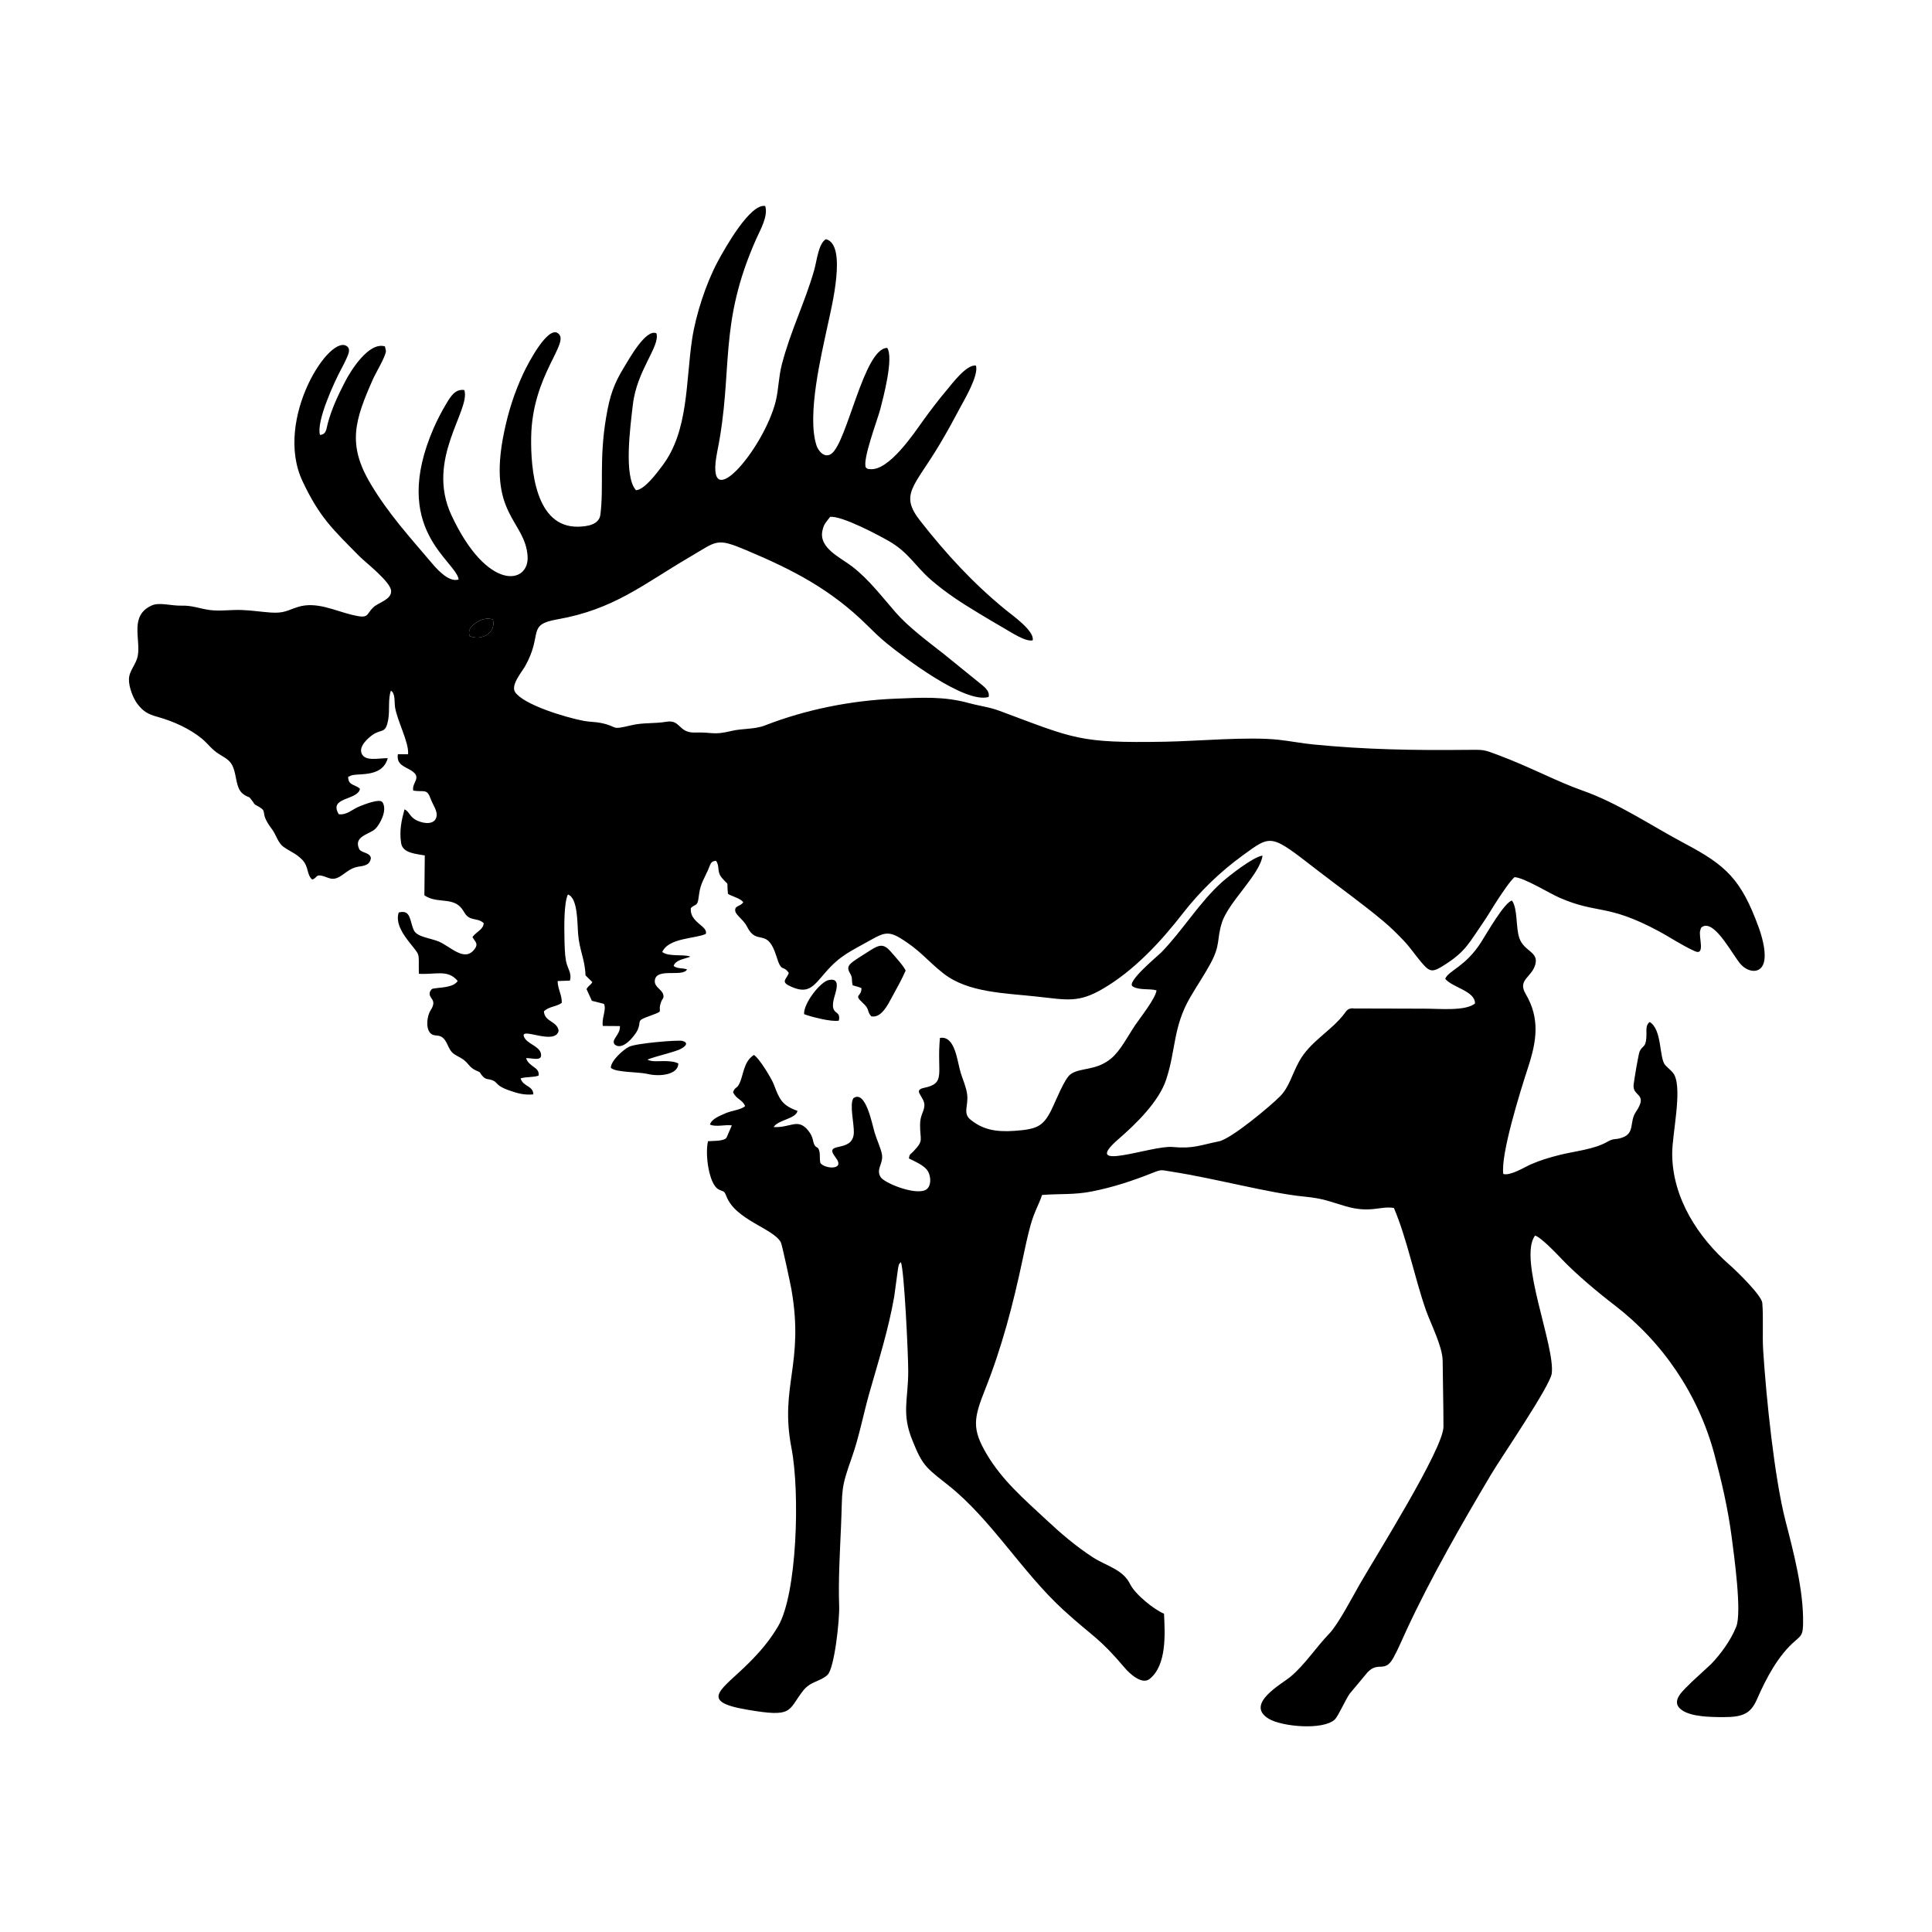
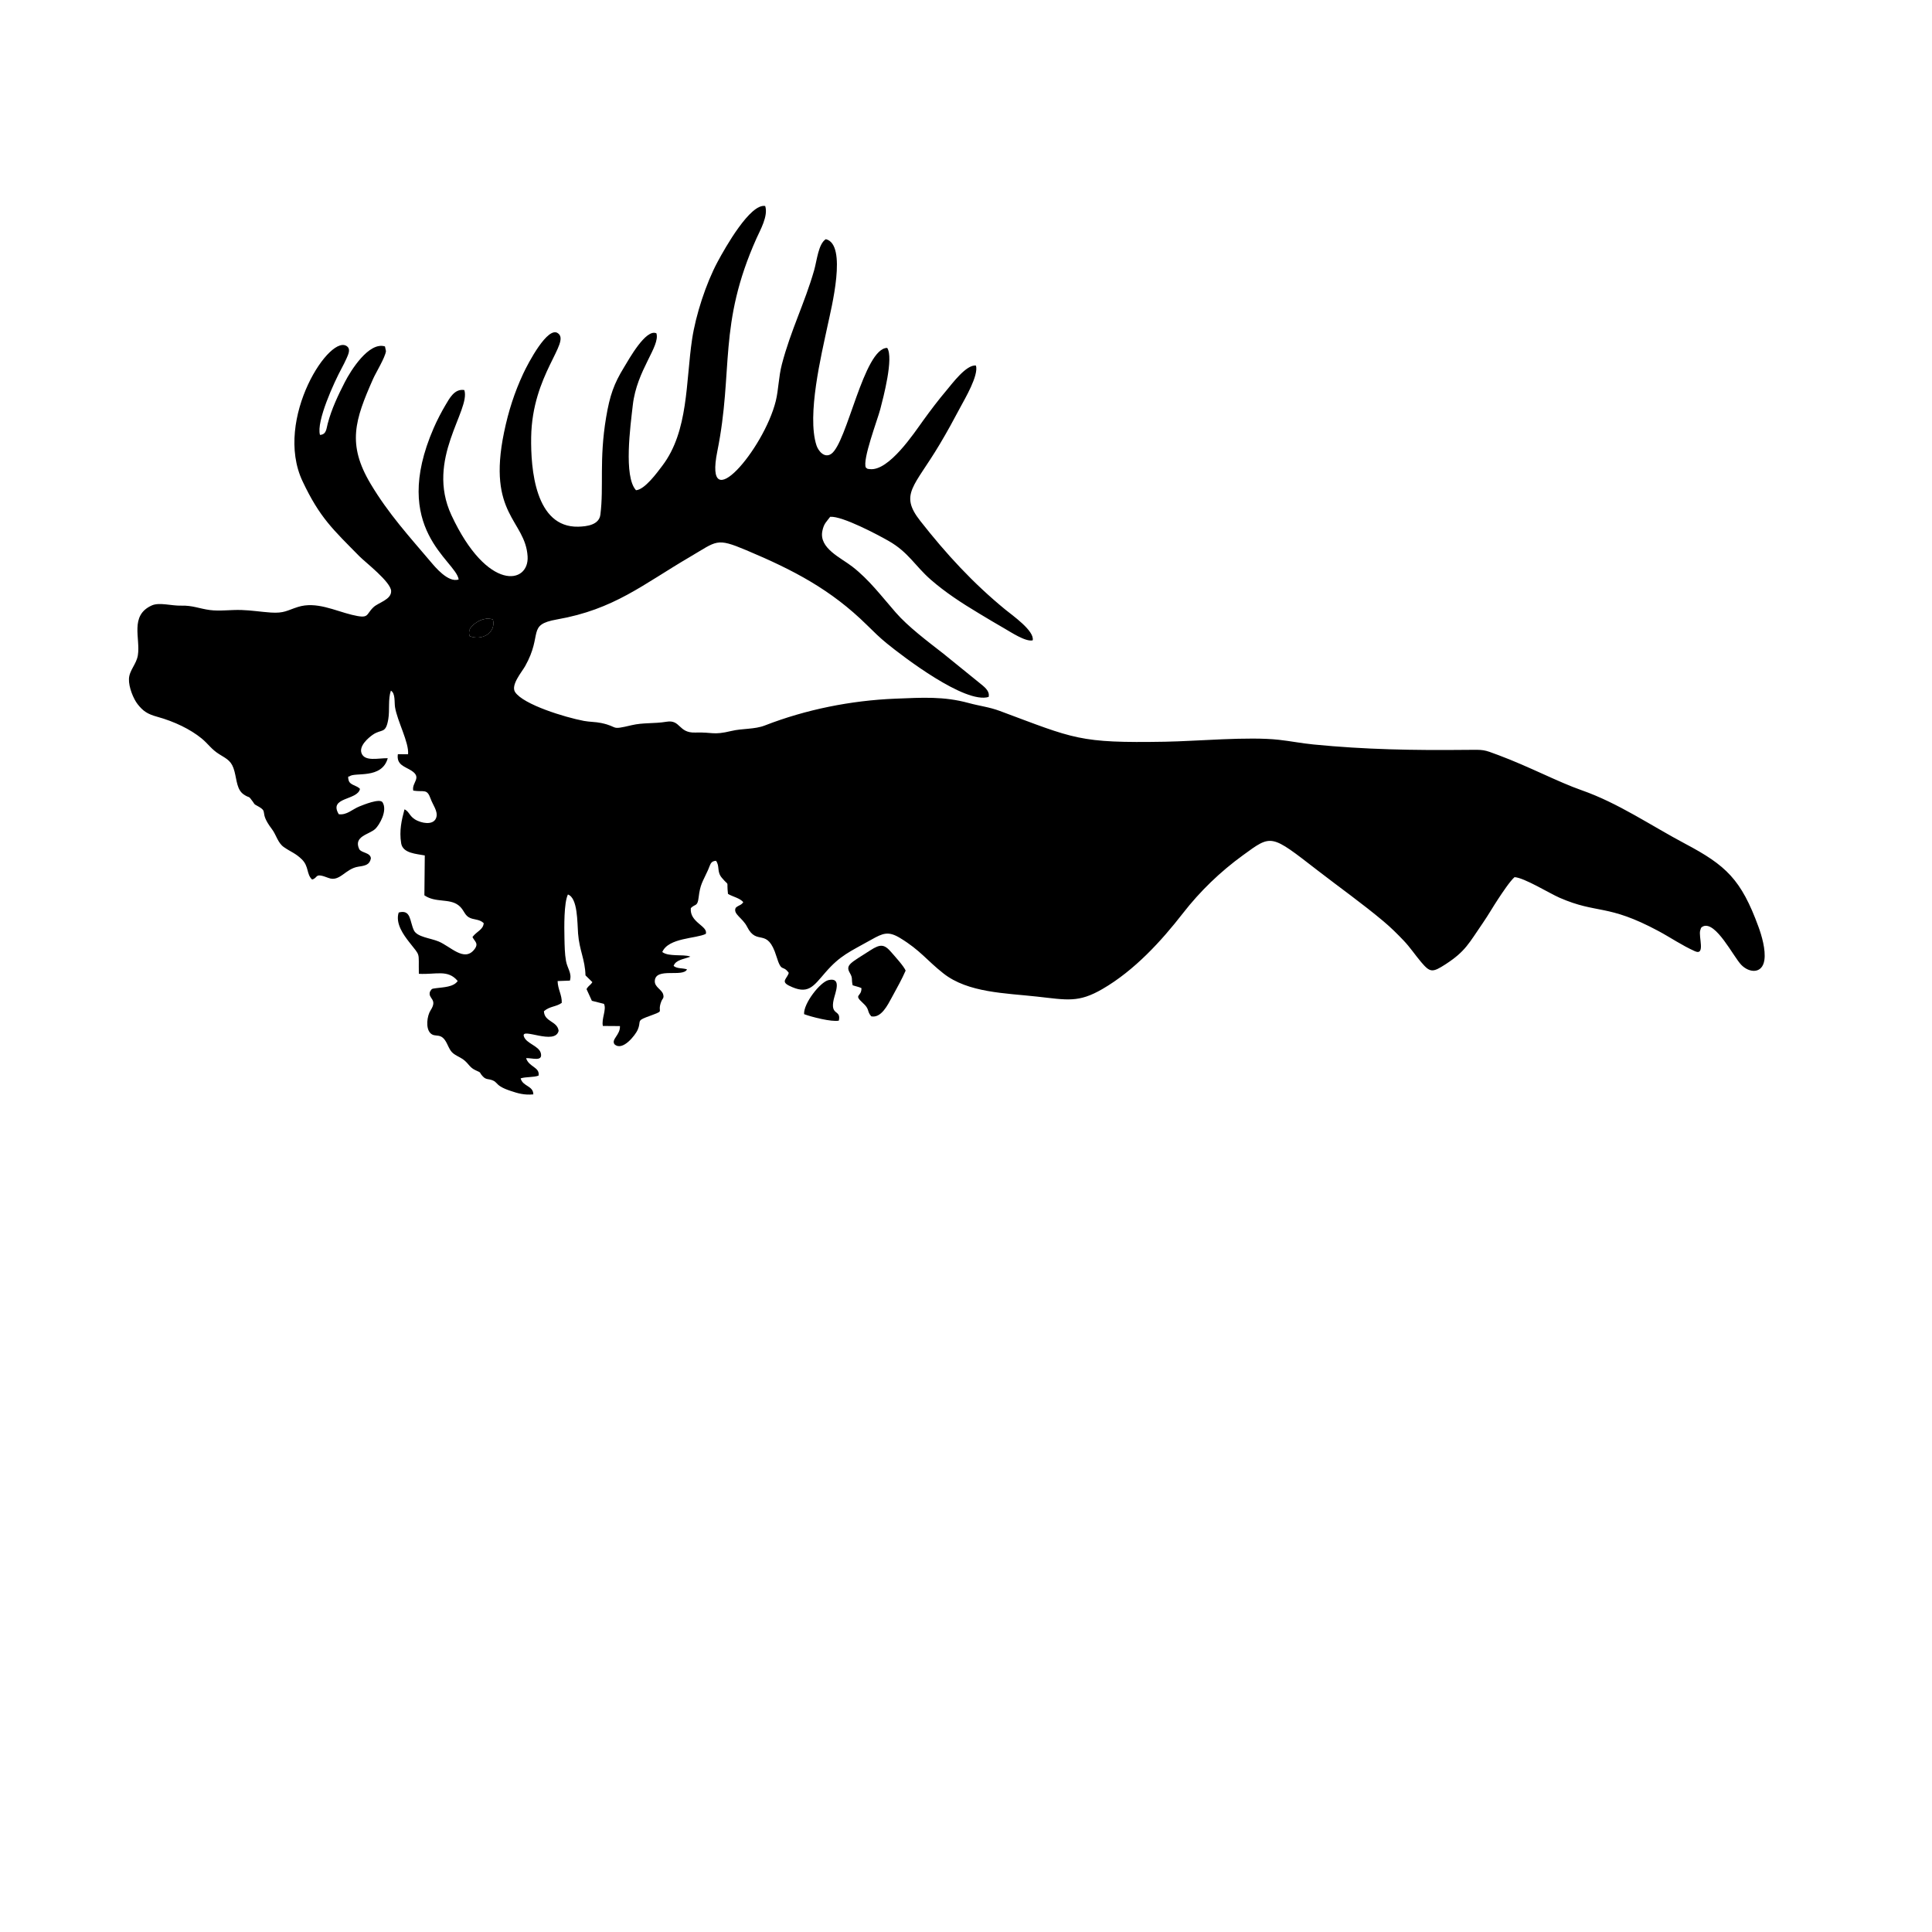
<svg xmlns="http://www.w3.org/2000/svg" width="1500" height="1500" viewBox="0 0 1500 1500">
  <svg x="100.0" y="159.823" width="1300" height="1180.354" viewBox="0 0 553.05 502.15">
    &gt;    <path class="cls-1" d="M230.2,11.02c-2.44,1.58-2.89,6.93-3.84,10.28-3.09,10.78-7.72,19.8-10.65,31.03-1.09,4.16-1.09,8.38-2.02,12.15-3.96,15.96-23.87,39.26-19.31,16.62,5.42-26.88.14-41.74,12.96-70.4,1.16-2.6,3.93-7.37,2.86-10.65-4.93-.91-13.2,13.74-15.72,18.43-3.86,7.2-7.22,17.58-8.42,25.53-2.13,14.14-1.13,30.36-9.84,41.83-1.74,2.3-5.79,7.88-8.69,8.09-4.16-4.52-1.84-21.26-1.06-28.13,1.32-11.62,9.09-19.38,7.8-23.7-3.47-1.64-9.12,8.65-10.69,11.21-3.34,5.46-4.69,9.22-5.93,16.59-2.35,14.02-.71,22.82-1.89,32.1-.43,3.4-4.47,3.9-7.32,3.97-14.2.31-15.71-19.04-15.54-29.59.32-20.66,13.09-31.26,8.86-34.29-3.34-2.54-9.85,9.81-11.52,13.41-2.84,6.12-4.81,12.14-6.3,19.32-5.63,27.21,7.01,28.96,7.78,40.93.59,9.23-13.28,11.88-25.15-13.56-8.66-18.56,6.44-34.72,4.25-41.35-3.28-.54-4.95,2.85-6.22,4.96-1.25,2.08-2.84,5.14-3.89,7.57-14.57,33.47,7.33,43.76,8.24,50.02-3.42,1.25-7.91-4.27-9.11-5.68-7.15-8.44-14.05-15.97-19.97-25.89-7.83-13.13-5.2-21.07.81-34.65.9-2.04,4.02-7.11,4.26-9.19l-.33-1.55c-5.33-1.65-11.33,8.04-13.23,11.74-2.24,4.37-4.4,8.89-5.69,13.8-.46,1.75-.43,3.55-2.54,3.69-1.3-4.42,4.69-17.47,7.14-21.99.58-1.06,1.14-2.21,1.65-3.33.57-1.26,1.25-2.83.38-3.72-5.34-5.46-24.67,23.74-14.92,44.37,5.69,12.04,10.03,15.88,18.79,24.78,1.94,1.97,10.39,8.45,10.46,11.47.06,2.86-4.2,3.77-5.85,5.34-2.65,2.52-1.22,3.93-7.12,2.5-5.62-1.36-11.79-4.51-17.83-2.59-3.55,1.12-4.51,2.14-8.96,1.84-3.35-.23-6.26-.73-9.66-.84-3.51-.12-7.22.44-10.46.01-3.41-.45-5.74-1.56-9.43-1.45-3.22.1-7.23-1.19-9.74-.07-7.42,3.32-3.69,10.91-4.61,16.47-.49,3-2.83,4.94-2.94,7.81-.11,2.75,1.51,6.62,2.85,8.32,1.83,2.34,3.29,3.29,6.51,4.18,5.65,1.56,10.93,4.12,14.65,7.16,2.14,1.75,3.25,3.63,5.86,5.23,2.68,1.65,4.13,2.27,5,5.7.79,3.06.8,6.06,3.09,7.6,2.04,1.37,1.33.05,2.98,2.38.6.86.33.74,1.39,1.32,4.17,2.26.27,1.63,4.88,7.7,1.47,1.93,1.93,4.56,3.98,5.97,2.37,1.64,3.84,2,5.91,4.03,2.4,2.35,1.48,4.9,3.39,6.66,2.15-.55.59-2.39,5.39-.53,3.78,1.47,5.55-3.08,9.94-3.72,2.29-.33,3.7-.63,4.09-2.75-.17-1.95-3.11-1.74-3.85-3.03-2-4.29,3.28-4.8,5.3-6.69,1.32-1.23,4.18-6.05,2.37-8.83-1.03-1.3-6.34.91-7.54,1.38-2.44.96-4.21,2.97-6.89,2.6-3.48-5.75,6.23-4.49,7.01-8.37-1.08-1.21-3.35-1.17-3.76-2.87-.41-1.71.18-1.09.3-1.25,1.56-1.51,10.68,1.07,12.63-6.01-3.1-.05-7.56,1.19-8.65-1.62-.94-2.43,2.28-5.13,3.66-6.1,2.97-2.09,4.32-.13,5.17-5.19.51-3.05-.12-6.55.85-9.4,1.53.86,1.12,3.8,1.37,5.42.72,4.59,4.69,11.77,4.31,15.59l-3.37-.02c-.52,3.55,2.31,4.04,4.46,5.42,3.68,2.35,0,3.96.63,6.61,3.63.55,4.51-.77,5.74,2.7.72,2.03,2.41,4.05,1.9,6.03-.63,2.45-3.75,2.3-6.15,1.26-2.86-1.24-2.6-2.98-4.39-3.81-.95,3.52-1.78,7.02-1.1,11.21.54,3.36,5.1,3.48,7.8,4.02l-.13,13.17c3.68,2.55,8.18.93,11.25,3.28,1.76,1.35,1.88,3,3.33,3.92,1.64,1.03,3.44.5,5.01,1.98-.14,2.18-2.3,2.7-3.71,4.59.69,1.48,2.24,2.1.55,4.19-3.34,4.1-7.77-1.07-11.77-2.73-2.74-1.13-7.08-1.44-8.14-3.69-1.42-3.02-.89-6.97-5.01-5.86-1.19,3.67,1.75,7.55,3.43,9.72,3.93,5.06,3.08,2.93,3.23,10.52,5.57.34,9.59-1.56,12.83,2.38-1.35,2.01-4.74,2.05-7.12,2.37-1.59.21-1.37.17-2.02,1.12-.83,2.44,2.67,2.36.19,6.19-1.17,1.8-1.69,5.84-.11,7.5,1.69,1.78,3.6-.57,5.57,3.61,1.33,2.81,1.53,3.02,4.29,4.49,2.72,1.43,2.77,3.14,5.04,4.17,2.36,1.06.98.48,2.48,2.08,1.11,1.18,1.76.67,3.29,1.32,1.21.51,1.16,1.14,2.56,2.01.97.6,1.98.99,3.22,1.41,2.51.86,4.65,1.46,7.59,1.18,0-2.9-3.48-2.56-4.19-5.29,1.8-.57,4.34-.28,5.93-.92.44-2.84-3.17-2.76-4.13-5.75,1.95-.15,5.54,1.29,4.88-1.6-.58-2.52-4.94-3.2-5.64-5.69-.82-2.92,10.36,3.13,11.51-1.75-.45-3.28-4.73-2.89-4.86-6.47,1.98-1.71,4.04-1.41,5.89-2.76.1-2.62-1.3-4.44-1.37-7.2l4.06-.15c.73-2.45-.85-4.01-1.29-6.5-.42-2.33-.46-5.09-.51-7.51-.08-3.69-.2-11.62,1.14-14.43,3.29,1.13,3.08,9.32,3.36,12.91.45,5.65,2.29,8.46,2.45,13.8l2.27,2.24c-.81,1.24-1.13.94-1.93,2.29l1.77,3.87,3.99,1.01c.93,1.84-.89,4.96-.36,7.3l5.64.04c.14,2.95-2.94,4.34-1.81,6,2.68,2.5,6.93-3.09,7.66-4.74,1.2-2.71-.35-2.98,2.73-4.14,7.07-2.65,3.43-.99,5.07-5.24.4-1.04.98-1.03.63-2.35-.44-1.62-2.85-2.39-2.77-4.41.19-4.64,9.28-1.1,10.65-3.85-1.6-.52-3.27-.16-4.43-1.14.64-2.03,3.53-2.26,5.53-3.06-1.14-.52-3.34-.39-4.88-.49-1.47-.09-3.21-.15-4.4-1.04,2.05-4.77,11.2-4.39,14.39-6,.79-2.61-5.44-3.76-4.96-8.51,1.48-1.49,2.2-.41,2.57-3.46.54-4.54,1.3-5.09,3.11-9.12.86-1.92.78-2.89,2.63-3.05,1.34,1.8.18,3.55,1.94,5.63,2.72,3.22,1.46.32,2.02,5.3,1.38.89,4.09,1.42,5.05,2.77-.78,1.11-1.46.87-2.5,1.84-.97,2.06,2.28,3.31,3.76,6.25,3.31,6.61,6.63-.16,9.71,9.83,1.72,5.58,1.99,2.53,4.06,5.4-.5,1.88-2.73,2.81.05,4.21,6.36,3.19,7.98.33,12.07-4.37,4.89-5.62,7.93-6.75,15.17-10.81,3.8-2.13,5.58-2.91,9.49-.53,6.71,4.08,8.83,7.39,14.3,11.69,8.14,6.41,20.46,6.49,30.98,7.66,9.94,1.1,13.63,2.09,21.56-2.52,10.61-6.16,19.47-15.88,26.57-25.02,5.66-7.28,12.31-13.7,19.83-19.16,9.53-6.93,9.07-7.05,24.59,4.97,7.26,5.62,14.81,10.97,21.78,16.82,2.57,2.16,4.44,4.04,6.66,6.35,2.16,2.25,3.8,4.76,5.83,7.16,2.96,3.49,3.72,3.52,8.09.69,6.62-4.3,7.68-6.95,12.32-13.67,1.78-2.58,3.37-5.39,5.06-7.93,1.27-1.91,3.84-5.82,5.37-7.15,3.18.17,11.5,5.33,14.87,6.8,12.58,5.49,15.62,1.88,32.61,10.97,4.1,2.2,7.87,4.81,12.09,6.69,3.54,1.58,1.17-4.79,1.75-6.84.39-1.35.38-.93.98-1.38,4.21-1.76,9.98,10.04,12.59,12.73,2.65,2.73,6.96,3.02,7.63-1.59.5-3.39-.9-8.12-1.94-10.96-5.72-15.67-10.74-20.31-24.19-27.44-11.45-6.07-22.04-13.42-34.29-17.71-7.74-2.71-17.15-7.73-27.41-11.57-5.05-1.89-4.63-1.81-10.75-1.74-17.31.18-33.28-.1-50.32-1.78-4.09-.4-7.51-1.11-11.41-1.54-10.16-1.14-26.98.45-37.66.63-28.49.49-29.71-.92-54.55-10.16-3.54-1.32-6.54-1.6-10.36-2.64-8.21-2.23-15.12-1.78-24.15-1.42-14.71.59-29.6,3.6-43.08,8.84-3.46,1.35-7.37.93-11.14,1.84-6.11,1.47-6.05.32-11.92.51-5.56.18-4.77-4.36-9.45-3.57-4.13.69-7.66.23-11.51,1.14-7.41,1.76-4.02.55-10.06-.72-1.89-.4-3.84-.34-5.74-.7-6.27-1.19-19.91-5.38-22.68-9.48-1.56-2.31,2.19-6.65,3.28-8.58,6.01-10.67.4-13.66,10.53-15.45,18.93-3.33,28.35-11.55,43.94-20.67,8.99-5.26,8.58-6.41,18.59-2.2,15.62,6.57,28,13.03,39.87,24.74,2.18,2.15,4.23,4.17,6.55,6.05,5.41,4.4,25.84,20.06,33.62,17.68.52-2.09-1.79-3.59-2.85-4.5l-12.03-9.75c-5.43-4.23-11.74-8.98-15.8-13.64-4.75-5.44-8.76-10.81-14.31-15.13-3.85-3-11.11-6.1-9.92-11.83.51-2.46,1.33-2.96,2.58-4.65,4-.33,15.95,6.06,19.3,7.97,6.57,3.74,8.74,8.28,13.94,12.81,4.72,4.11,9.98,7.58,15.98,11.17,2.7,1.61,5.59,3.38,8.4,4.97,1.98,1.12,6.93,4.45,9.27,3.88.65-3.13-6.71-8.24-9.09-10.19-10.64-8.73-19.41-18.25-28.06-29.27-6.97-8.88-1.97-11.19,6.42-25.27,2.43-4.07,4.58-8,6.84-12.27,1.43-2.7,6.08-10.46,5.15-13.75-3.15-.47-8.02,6.17-9.66,8.1-2.7,3.18-5.36,6.7-7.84,10.13-2.88,3.99-11.25,16.67-17.53,15.97-1.08-.12-.7-.05-1.35-.53-1.17-2.61,3.83-15.67,4.77-19.25,1-3.83,4.49-17.01,2.29-20.26-7.75.09-13.24,31.51-18.52,35.03-2.29,1.52-4.29-1.11-4.85-2.86-3.23-9.99,1.67-30.03,3.64-39.34,1.27-5.99,6.64-26.99-.53-28.74M112.51,142.08c-.52-2.45.83-3.44,2.33-4.48,1.51-1.04,3.56-1.62,5.42-.98,1.15,4.55-3.87,7.16-7.75,5.46Z" />
-     <path class="cls-1" d="M404.5,265.04c-1.9,0-2.21.73-2.99,1.76-4.43,5.86-11.4,9.19-15.03,15.93-2.37,4.38-3.2,8.31-6.21,11.38-2.99,3.05-16.08,14.05-20.2,14.88-6.1,1.22-8.54,2.52-15.29,1.87-6.87-.66-31.08,8.81-17.77-2.72,5.62-4.87,13.2-12.22,15.62-19.52,3.27-9.84,2.22-17.35,7.96-27.22,2.16-3.72,4.58-7.25,6.6-10.97,3.55-6.52,2.03-7.91,3.87-13.7,2.18-6.85,12.58-15.86,13.41-22.13-3.29.52-11.24,6.85-13.39,8.76-7.32,6.51-13.14,16.15-20.01,23.18-1.16,1.19-11.78,9.92-9.48,11.27.05.03.17.12.24.16,2.17,1.14,5.32.51,7.63,1.15-.35,2.76-5.52,9.18-7.11,11.57-2.53,3.81-4.84,8.39-7.84,10.89-5.1,4.26-10.24,2.91-13.46,5.26-2.06,1.5-4.93,9.02-6.41,11.95-2.69,5.32-4.78,6.2-12,6.73-6.47.48-10.69-.51-14.6-3.67-2.66-2.15-.67-4.6-1.13-8.35-.29-2.38-1.46-4.96-2.14-7.16-1.17-3.77-1.78-12.35-6.85-11.51-1.12,11.68,2.14,14.97-5.2,16.48-4.1.84.33,2.96.05,6.01-.19,2.07-1.38,3-1.41,6.13-.07,5.34,1.42,5.11-2.34,8.99-1.01,1.04-1.09.63-1.36,2.2,2.11,1.03,4.55,2.12,5.86,3.63,1.5,1.72,1.87,5.91-.6,6.89-3.8,1.5-13.38-2.45-14.57-4.33-1.71-2.69,1-4.44.39-7.65-.36-1.9-1.77-4.97-2.41-7.14-.88-3-2.96-14.09-6.98-11.32-1.38,2.03.25,8.51.13,11.45-.29,7-10.41,2.52-6.02,8.15,3.47,4.46-3.97,3.73-5.05,1.76-.29-1.46-.02-2.54-.3-3.73-.41-1.75-.88-1.05-1.49-1.95-.86-1.26-.3-2.62-2.22-4.99-3.47-4.25-5.8-.81-11.41-1.14,1.52-2.44,7.37-2.68,7.88-5.34-5.14-1.83-5.98-3.88-7.77-8.61-.82-2.18-4.95-8.9-6.63-9.86-3.57,2.27-3.38,6.85-4.91,9.68-.85,1.58-1.3.8-1.97,2.61,1.07,2.42,3.08,2.38,3.97,4.59-1.03,1.16-4.66,1.55-6.53,2.41-1.71.79-4.53,1.78-5.07,3.7,1.94.9,4.97-.05,7.22.27l-1.63,3.78c-.03.07-.13.33-.15.27-.02-.06-.1.19-.16.27-1.35.92-3.98.77-5.94.91-1.05,4.68.43,14.14,3.38,15.84,1.72.99,1.89.23,2.68,2.29,3.04,7.94,15.47,10.62,18,15.25.42.76,3.19,13.8,3.5,15.56,4.31,24.64-3.95,31.94.02,52.42,2.86,14.78,1.85,48.37-4.47,58.95-2.91,4.88-6.01,8.4-9.5,11.91-8.77,8.82-17.15,12.71-.83,15.52,15.53,2.68,13.47.44,18.58-6.17,2.55-3.29,5.62-2.99,8.1-5.28,2.33-2.16,4.04-18.33,3.87-22.77-.31-8.27.25-17.88.61-26.21.55-12.69-.27-12.03,3.67-23.13,2.27-6.4,3.83-14.46,5.7-21.04,2.98-10.47,6.35-21.07,8.21-31.88l1.25-9.17c.31-1.45.14-1.32.94-2.15,1.1,2.44,2.43,30.3,2.43,35.98,0,9.66-2.32,14.02,1.51,23.22,1.43,3.45,2.58,6.25,4.77,8.6,1.77,1.9,4.66,4.08,7.03,5.96,14.09,11.19,24.4,28.76,37.97,41.15,10.21,9.32,11.4,8.69,20.44,19.33.96,1.13,5.32,5.61,8.03,3.42,5.66-4.57,5.07-14.78,4.74-21.53-3.21-1.34-9.52-6.32-11.23-9.83-2.37-4.85-7.85-5.93-12.23-8.77-5.66-3.67-10.58-7.9-15.46-12.45-7.17-6.7-14.49-12.93-19.64-21.64-4.95-8.36-4.34-11.82-.52-21.42,5.53-13.89,9.22-28.01,12.4-43.03.79-3.71,1.6-7.63,2.59-11.17,1.33-4.78,2.79-6.82,3.8-10,5.94-.47,10.56,0,16.43-1.16,7.06-1.39,13.36-3.48,19.88-6.06,3.31-1.31,2.82-1.05,6.62-.46,14.36,2.23,32.17,7.09,43.47,8.19,6.75.66,8.31,1.6,13.9,3.22,8.25,2.39,11.37-.19,15.92.56,4.41,10.39,6.83,23.07,10.58,33.76,1.59,4.52,5.47,11.98,5.52,16.68.07,7.28.26,14.54.27,21.8.01,7.24-22.25,42.62-27.7,52.12-2.39,4.16-7.11,13.25-10.08,16.3-4.25,4.37-7.88,10.06-12.66,14.1-2.97,2.5-15.24,9.06-7.32,13.93,4.33,2.65,18.07,3.9,21.88.25,1.12-1.08,3.44-6.4,4.89-8.48l5.91-7.09c3.63-3.8,5.66.44,8.55-4.82,1.61-2.92,2.92-6.1,4.3-9.07,8.02-17.32,18.4-35.37,27.99-51.52,3.26-5.49,19.45-29.11,20-33.28,1.19-9.03-11.19-38.03-5.51-45.55,1.86.44,7.2,6.05,8.77,7.71,4.79,5.04,11.92,11,17.55,15.32,15.77,12.11,27.61,29.34,32.93,49.28,2.34,8.76,4.47,17.84,5.69,27.23.8,6.16,3.42,24.9,1.51,29.64-1.83,4.55-5.11,9.01-8.3,12.34l-6.37,5.87c-2.42,2.56-7.57,6.34-3.23,9.37,3.1,2.16,9.26,2.28,13.76,2.28,6.32,0,8.91-1.16,10.96-5.83,3.11-7.09,7.04-14.57,12.71-19.4,2.09-1.78,2.48-2.17,2.55-5.7.2-10.87-3.16-23.61-5.79-33.81-3.7-14.33-6.39-40.9-7.38-56.18-.33-5.08.11-10.9-.3-15.87-.2-2.46-8.28-10.37-10.85-12.62-10.16-8.88-18.9-21.95-18.91-36.72,0-6.5,3.27-20.5.79-25.83-.58-1.26-2.16-2.36-3.09-3.4-2.06-2.29-.96-11.77-5.15-14.24-1.52,1.26-.9,2.81-1.1,5.27-.26,3.26-1.13,2.34-2.17,4.36-.41.79-1.81,9.28-2.02,11.03-.51,4.11,5.01,2.72.73,9.07-2.22,3.29-.2,6.97-4.51,8.46-2.55.89-2.5,0-5.06,1.46-4.21,2.41-10.68,3.05-15.3,4.19-3.56.88-6.81,1.86-9.81,3.19-2.08.92-6.81,3.87-9.1,3.17-.9-6.48,5.61-27.32,8.14-35.06,2.88-8.78,4.06-16.24-.74-24.39-2.75-4.67,1.83-5.37,3.12-9.55,1.37-4.46-3.64-4.35-5.23-8.95-1.19-3.42-.49-9.71-2.43-12.36-2.5.61-8.26,10.73-10.19,13.76-5.23,8.2-10.82,9.36-11.85,12.1,2.34,2.86,9.98,4.05,9.83,8.16-3.29,2.58-11.66,1.67-16.84,1.69l-23.32-.06Z" />
    <path class="cls-1" d="M256.58,252.58c-.61-1.49-3.54-4.66-4.69-6.01-2.31-2.69-3.58-2.86-6.96-.68-6.49,4.19-8.34,4.79-6.76,7.5,1.06,1.82.42,1.9.92,4.07.81.26,2.18.55,2.9.92.08,2.99-2.77,1.98.45,4.89,2.42,2.19,1.24,2.66,2.79,4.43,3.28.68,5.44-3.76,6.82-6.29,1.71-3.15,3.27-5.91,4.55-8.84" />
-     <path class="cls-1" d="M171.29,281.98c3.15-1.2,6.95-1.95,10.24-3.17,1.23-.46,4.22-2.2,1.29-3-1.31-.35-15.23.74-17.65,1.97-1.84.94-5.93,4.54-5.96,6.91,1.55,1.61,9.06,1.29,12.31,2.07,3.85.92,9.96.24,9.99-3.49-1.26-.67-3.02-.77-4.83-.79-1.59-.01-4.02.32-5.4-.5" />
    <path class="cls-1" d="M234.52,269.12c.84-3.81-2.94-1.43-1.69-7,.5-2.21,2.78-7.43-1.72-6.39-2.77.64-8.31,7.76-8.06,11.25,2.32.89,9.13,2.64,11.47,2.14" />
    <path class="cls-2" d="M112.51,142.08c3.89,1.7,8.9-.91,7.75-5.46-1.86-.63-3.91-.05-5.42.98-1.5,1.04-2.86,2.02-2.33,4.48" />
  </svg>
</svg>